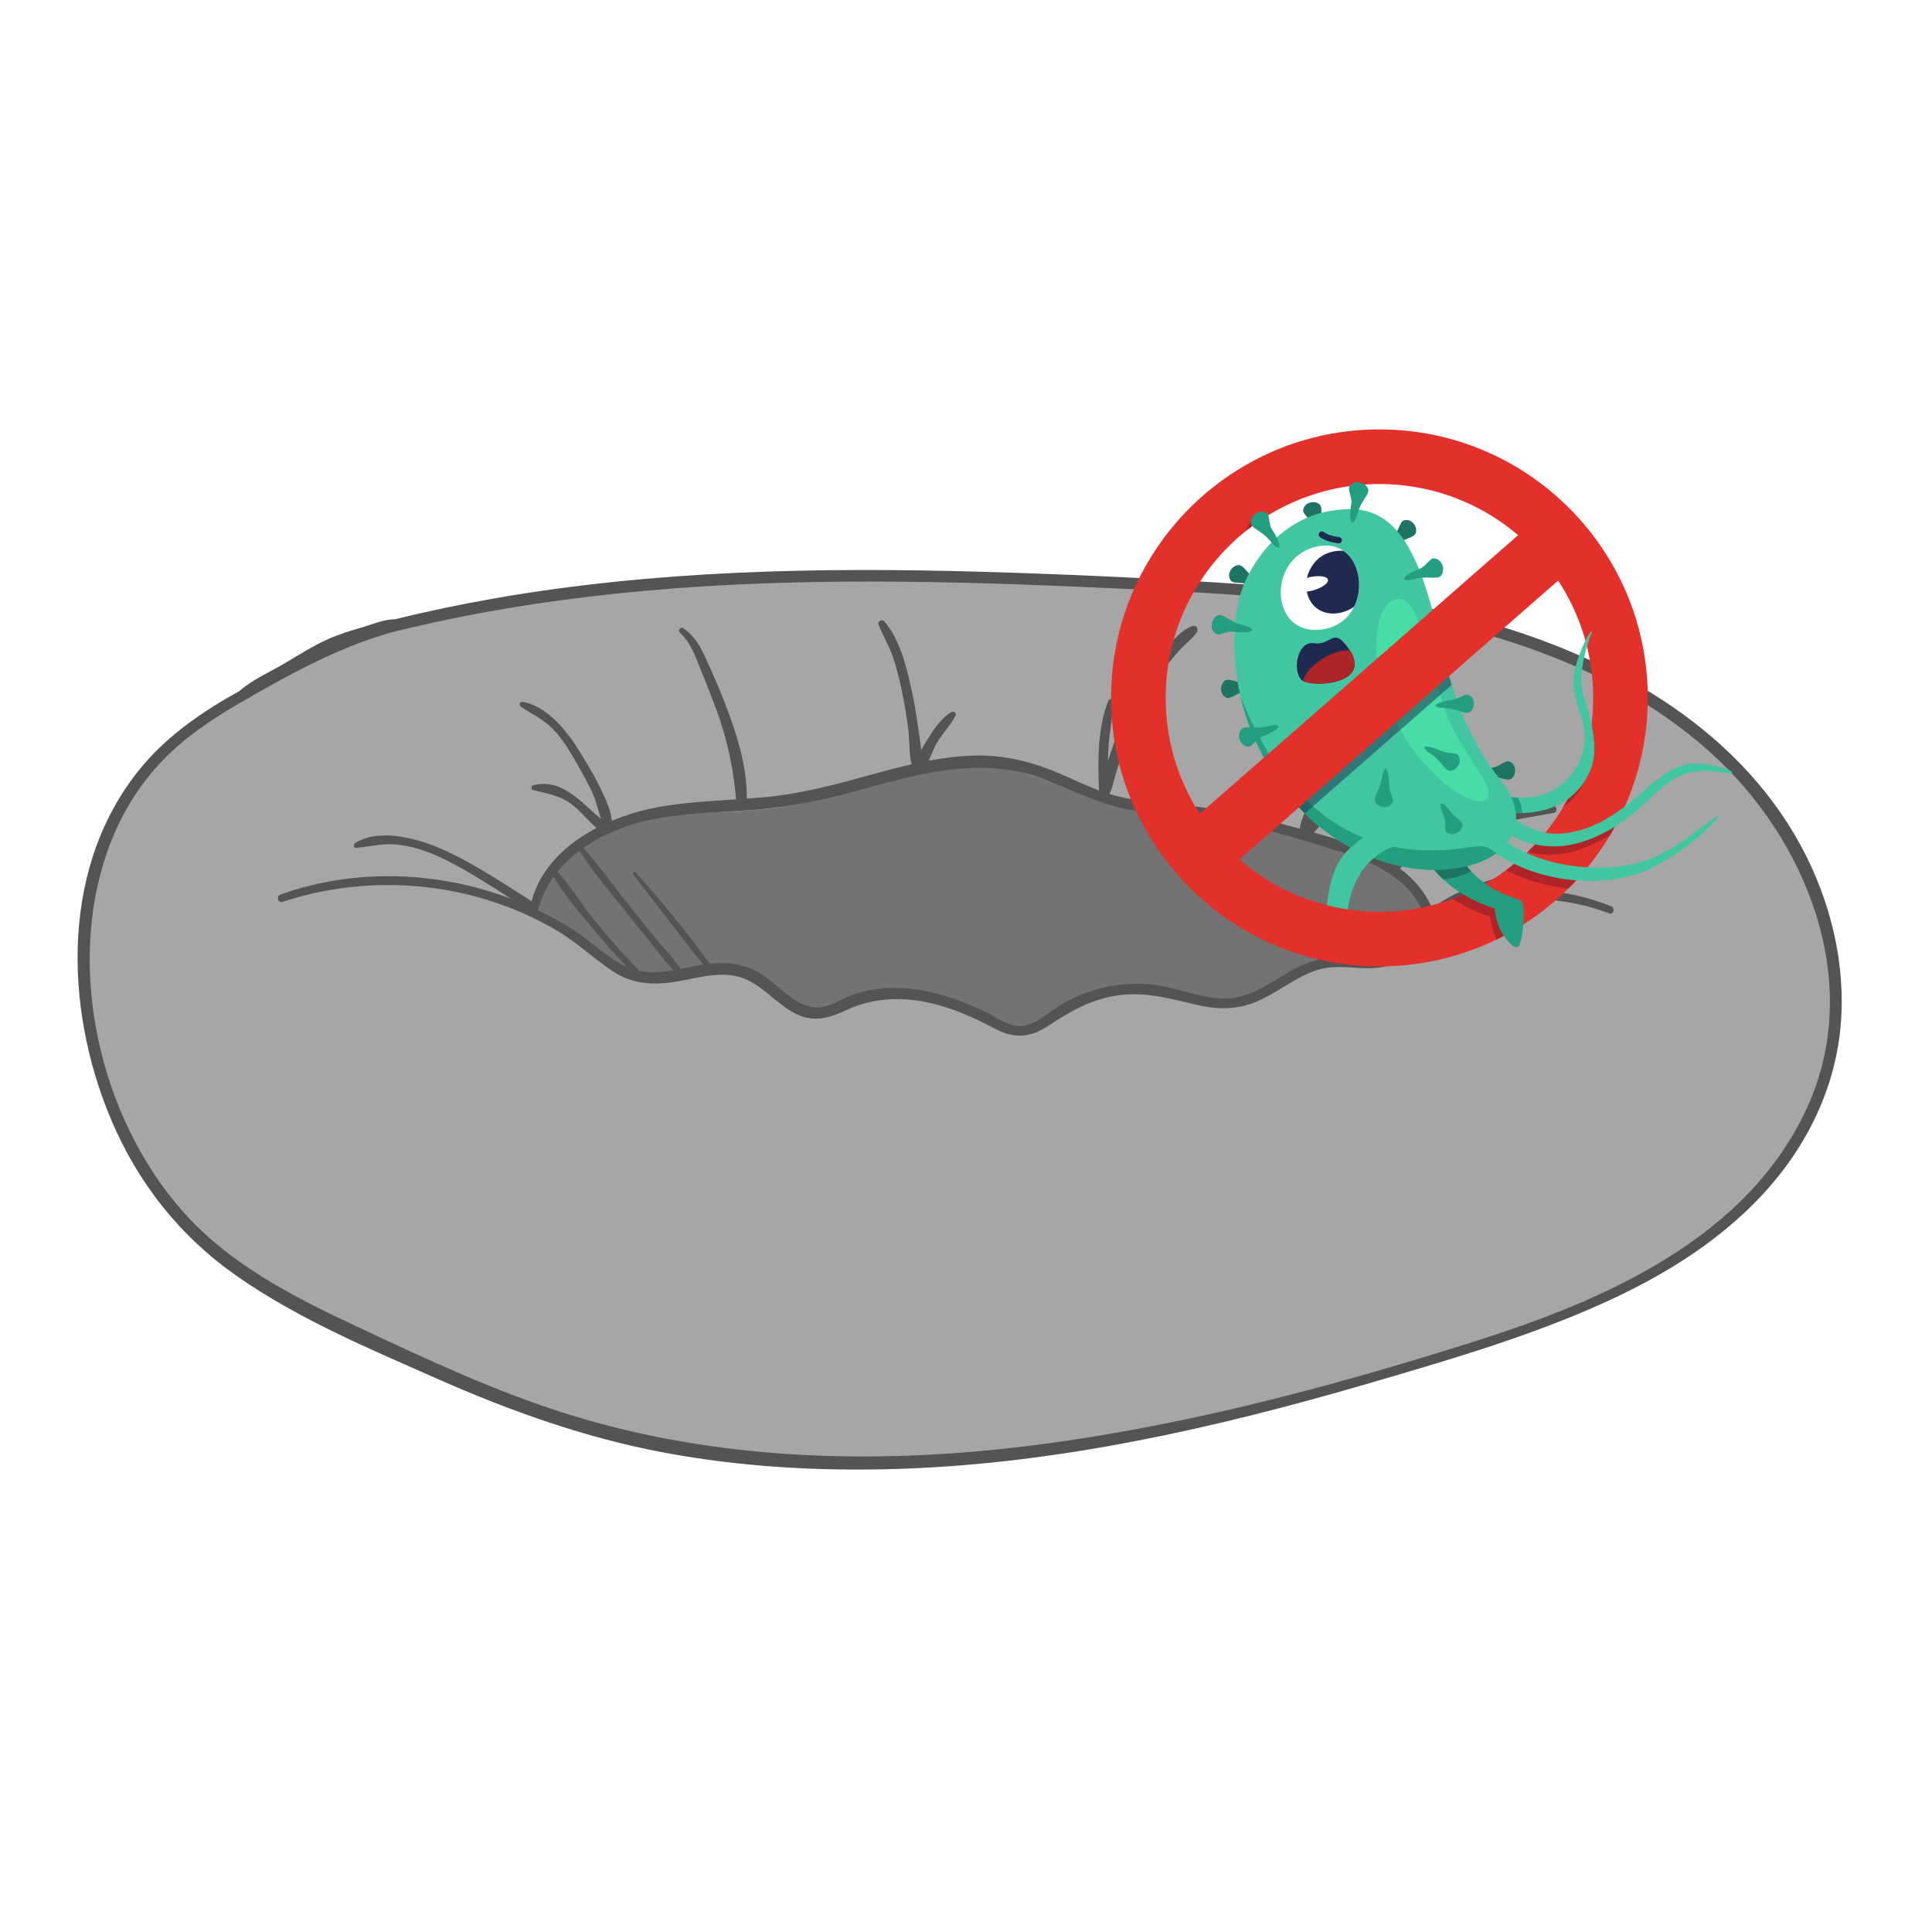
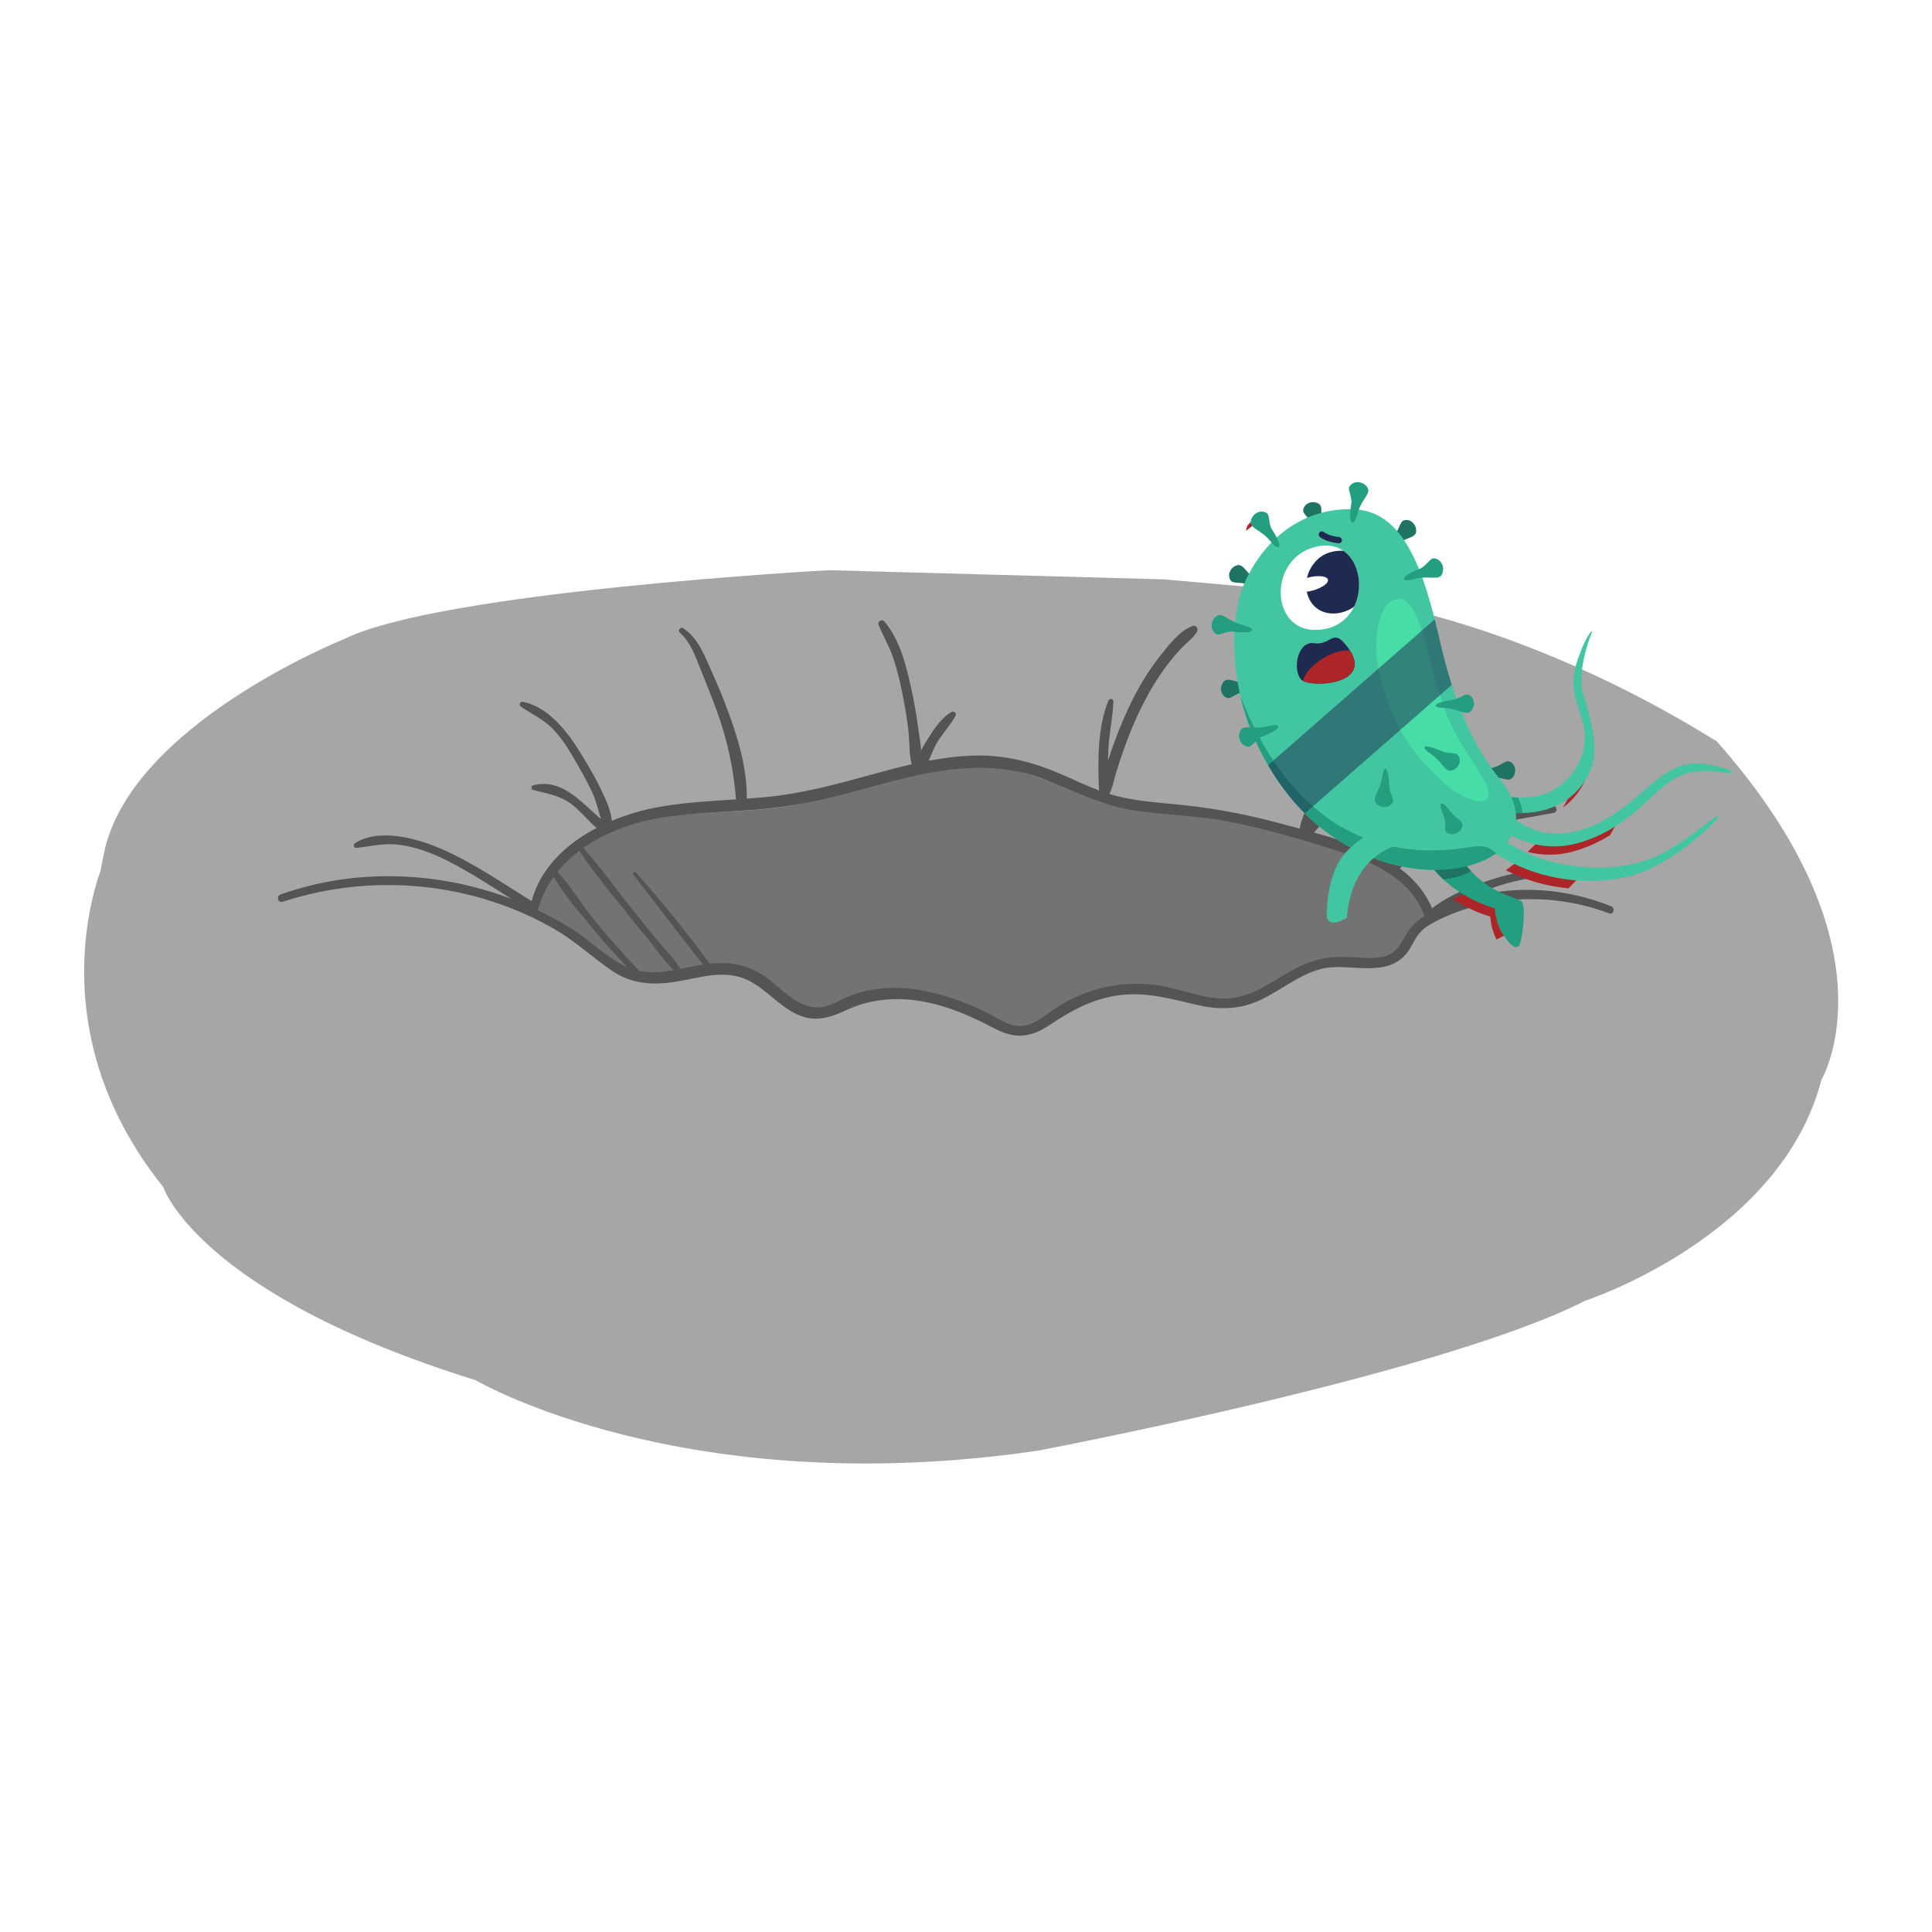
<svg xmlns="http://www.w3.org/2000/svg" width="1000" zoomAndPan="magnify" viewBox="0 0 750 750" height="1000" preserveAspectRatio="xMidYMid meet" version="1.0">
  <defs>
    <clipPath id="f4e75022c5">
      <path d="M 32 221.273 L 714 221.273 L 714 569 L 32 569 Z M 32 221.273 " clip-rule="nonzero" />
    </clipPath>
    <clipPath id="8ea27e052c">
-       <path d="M 30.109 221.273 L 714.949 221.273 L 714.949 570.488 L 30.109 570.488 Z M 30.109 221.273 " clip-rule="nonzero" />
-     </clipPath>
+       </clipPath>
    <clipPath id="5e07800122">
      <path d="M 431.312 166.664 L 640 166.664 L 640 375.164 L 431.312 375.164 Z M 431.312 166.664 " clip-rule="nonzero" />
    </clipPath>
  </defs>
  <rect x="-75" width="900" fill="#ffffff" y="-75" height="900" fill-opacity="1" />
  <rect x="-75" width="900" fill="#ffffff" y="-75" height="900" fill-opacity="1" />
  <g clip-path="url(#f4e75022c5)">
    <path fill="#a6a6a6" d="M 133.449 248.152 C 133.449 248.152 50.277 281.34 40.301 331.5 C 30.32 381.664 40.301 334.734 40.301 334.734 C 40.301 334.734 12.328 397.148 63.406 460.859 C 63.406 460.859 76.77 502.273 184.609 535.777 C 184.609 535.777 265.277 583.309 402.918 563.141 C 402.918 563.141 559.535 533.531 615.363 504.938 C 615.363 504.938 691.262 480.293 707.09 419.145 C 707.09 419.145 737.648 368.023 666.281 287.613 C 666.152 288.293 588.781 235.055 499.355 229.117 L 451.891 224.91 L 321.793 221.352 C 321.793 221.352 170.824 229.488 133.449 248.152 " fill-opacity="1" fill-rule="nonzero" />
  </g>
  <path fill="#737373" d="M 555.113 351.941 C 548.754 342.223 538.254 336.285 527.836 331.734 C 516.914 326.965 505.438 323.84 493.754 321.562 C 469.918 316.922 445.414 315.465 422.09 308.371 C 409.801 304.629 398.371 298.914 385.43 297.629 C 372.645 296.359 359.715 298.867 347.395 302.117 C 334.816 305.434 322.477 309.684 309.715 312.262 C 296.105 315.008 282.211 314.867 268.422 315.855 C 244.414 317.582 216.191 324.977 206.926 350.016 C 206.098 352.258 207.879 354.004 209.848 354.328 C 210.18 354.855 210.629 355.344 211.227 355.762 C 217.293 360.039 223.367 364.316 229.434 368.594 C 234.73 372.324 240.039 376.828 246.395 378.613 C 258.973 382.148 270.922 373.629 283.555 375.434 C 289.402 376.266 295.172 378.723 299.734 382.484 C 304.023 386.027 307.254 391.031 312.938 392.504 C 319.539 394.223 325.266 390.391 331.137 388.09 C 337.203 385.715 343.691 384.633 350.195 384.797 C 356.754 384.961 363.359 386.457 369.293 389.281 C 374.715 391.855 379.699 395.293 385.418 397.242 C 396.547 401.031 406.742 396.277 416.348 390.859 C 421.16 388.145 426.027 385.219 431.48 384.016 C 437.738 382.641 444.121 384.074 450.211 385.562 C 462.246 388.504 473.527 390.922 485.465 386.195 C 491.57 383.777 497.195 380.395 503.094 377.539 C 509.566 374.41 515.664 373.129 522.871 373.453 C 529.523 373.754 536.41 374.051 542.48 370.797 C 544.953 369.473 547.156 367.5 548.688 365.145 C 549.484 363.906 549.973 362.527 550.59 361.199 C 551.059 360.188 552.273 359.031 550.953 359.188 C 554.301 358.793 557.32 355.312 555.113 351.941 " fill-opacity="1" fill-rule="nonzero" />
  <path fill="#545454" d="M 547.195 360.77 C 544.41 364.449 543.375 368.988 538.676 370.809 C 534.414 372.461 529.52 371.812 525.07 371.555 C 517.203 371.094 510.492 372.051 503.43 375.684 C 495.738 379.641 488.648 385.582 479.953 387.195 C 469.297 389.168 458.852 383.648 448.434 382.332 C 439.512 381.199 430.293 382.242 421.84 385.324 C 417.801 386.801 413.926 388.703 410.32 391.051 C 406.246 393.707 402.18 397.539 397.195 398.219 C 392.059 398.922 387.527 395.328 383.152 393.145 C 378.996 391.074 374.703 389.246 370.312 387.734 C 361.434 384.68 351.883 382.824 342.469 383.711 C 338.469 384.09 334.504 384.895 330.727 386.285 C 326.262 387.93 321.902 391.207 316.992 391.082 C 309.031 390.879 302.809 383.156 296.707 378.938 C 290.203 374.438 283.191 373.23 275.473 374.086 C 266.703 361.781 256.801 350.078 246.91 338.688 C 246.316 338.004 245.398 338.984 245.934 339.664 C 255.016 351.176 263.773 362.988 272.953 374.426 C 270.051 374.887 267.113 375.543 264.164 376.129 C 261.84 372.285 258.414 368.93 255.57 365.477 C 252.219 361.41 248.895 357.32 245.598 353.211 C 239.211 345.242 233.234 336.801 226.488 329.133 C 234.633 323.398 244.504 319.711 254.387 317.859 C 267.531 315.395 280.969 315.332 294.254 314.238 C 306.926 313.195 319.141 310.688 331.387 307.324 C 356.152 300.523 381.254 292.895 406.312 302.848 C 417.805 307.41 428.297 312.902 440.699 314.684 C 453.066 316.465 465.527 316.629 477.82 319.09 C 492.043 321.938 506.07 326.125 519.891 330.492 C 533.223 334.703 547.516 341.145 552.832 355.16 C 552.879 355.289 552.941 355.406 553.008 355.516 C 550.762 356.984 548.762 358.707 547.195 360.77 Z M 247.93 376.867 C 247.887 376.684 247.793 376.5 247.629 376.332 C 241.848 370.281 236.301 364.02 231.016 357.535 C 226.008 351.395 221.746 344.328 216.449 338.445 C 218.902 335.391 221.754 332.68 224.895 330.297 C 230.219 338.48 236.68 346.09 242.758 353.715 C 245.871 357.617 249.008 361.5 252.172 365.363 C 255.168 369.023 258.062 373.32 261.547 376.617 C 256.996 377.414 252.438 377.828 247.93 376.867 Z M 222.578 360.973 C 218.133 358.152 213.516 355.609 208.773 353.344 C 210.121 348.508 212.25 344.188 214.988 340.363 C 218.555 346.934 224.02 353 228.688 358.727 C 233.391 364.496 238.348 370.043 243.477 375.434 C 235.898 372.156 229.375 365.285 222.578 360.973 Z M 625.434 351.816 C 608.066 344.848 589.168 343.438 571.094 348.316 C 574.184 346.746 577.375 345.328 580.801 344.184 C 589.734 341.199 599.031 339.836 608.387 339.039 C 609.414 338.953 609.426 337.512 608.387 337.438 C 598.508 336.738 588.66 338.355 579.246 341.363 C 571.324 343.898 562.645 347.406 555.922 352.613 C 553.285 346.258 548.832 341.145 543.422 337.133 C 550.762 329.84 560.391 325.914 570.191 322.613 C 581.047 318.957 592.047 317.734 603.207 315.543 C 604.863 315.219 604.387 312.766 602.82 312.699 C 590.621 312.172 577.562 315.852 566.203 319.969 C 557.426 323.148 546.18 327.133 540.238 334.965 C 538.277 333.738 536.23 332.629 534.121 331.648 C 526.496 328.098 518.316 325.488 510.09 323.18 C 513.051 319.844 515.926 316.516 519.344 313.574 C 523.539 309.965 528.195 307.102 532.766 304.023 C 533.848 303.293 533.199 301.23 531.816 301.77 C 523.992 304.816 516.188 310.523 510.324 317.137 C 510.391 316.93 510.457 316.723 510.535 316.523 C 511.68 313.398 513.016 310.348 514.512 307.375 C 517.5 301.453 521.004 295.785 525.145 290.602 C 533.406 280.258 543.566 273.422 554.426 266.172 C 555.594 265.391 554.891 263.199 553.406 263.754 C 541.137 268.336 530.168 278.402 522.004 288.387 C 517.738 293.605 513.926 299.234 510.898 305.262 C 509.438 308.164 508.133 311.148 506.973 314.184 C 506.09 316.496 504.855 319.117 504.578 321.676 C 501.469 320.84 498.367 320.031 495.301 319.211 C 481.914 315.625 468.5 313.316 454.703 312.066 C 447.777 311.438 440.809 310.816 434.039 309.152 C 432.895 308.871 431.773 308.543 430.652 308.199 C 431.918 305.852 432.355 302.98 433.121 300.453 C 434.152 297.051 435.266 293.68 436.469 290.332 C 438.543 284.555 440.891 278.879 443.672 273.402 C 446.312 268.207 449.332 263.207 452.828 258.535 C 454.66 256.09 456.609 253.734 458.715 251.52 C 460.695 249.43 463.258 247.672 464.703 245.184 C 465.32 244.113 464.281 242.574 463.023 243 C 457.914 244.738 453.512 250.68 450.242 254.789 C 446.355 259.672 443.062 265.02 440.199 270.559 C 437.312 276.141 434.855 281.949 432.684 287.844 C 431.773 290.32 430.926 292.824 430.105 295.336 C 430.152 293.383 430.227 291.434 430.359 289.48 C 430.762 283.746 432.023 278.051 432.203 272.312 C 432.242 271.102 430.637 271.066 430.242 272.047 C 426.055 282.484 426.113 295.773 426.641 306.836 C 426.641 306.836 426.641 306.836 426.641 306.84 C 422.469 305.293 418.418 303.438 414.359 301.598 C 402.77 296.344 391.324 293.02 378.484 293.309 C 372.418 293.449 366.422 294.203 360.48 295.312 C 361.637 293.027 362.465 290.418 363.73 288.324 C 365.91 284.711 368.902 281.598 370.918 277.918 C 371.453 276.945 370.371 275.801 369.379 276.379 C 365.75 278.492 363.031 282.336 360.82 285.844 C 359.863 287.355 358.598 289.27 357.586 291.277 C 357.355 288.32 356.801 285.324 356.438 282.59 C 355.754 277.402 354.852 272.242 353.715 267.129 C 351.762 258.324 349.289 248.152 343.23 241.176 C 342.398 240.215 340.52 241.234 341.02 242.465 C 342.75 246.688 345.066 250.59 346.578 254.918 C 348.074 259.223 349.137 263.68 350.078 268.129 C 351.148 273.188 351.996 278.293 352.617 283.43 C 353.129 287.691 352.871 292.469 353.891 296.684 C 348.875 297.824 343.895 299.156 338.949 300.527 C 325 304.395 311.203 308.156 296.738 309.48 C 294.457 309.688 292.176 309.863 289.895 310.027 C 290.062 297.258 285.828 284.328 281.277 272.578 C 279.055 266.84 276.559 261.203 274.004 255.605 C 271.891 250.969 269.535 246.711 265.184 243.859 C 264.172 243.195 262.977 244.727 263.887 245.543 C 268.125 249.352 269.934 254.82 272.023 259.969 C 274.172 265.262 276.297 270.574 278.254 275.945 C 282.367 287.234 284.727 298.379 285.75 310.309 C 275.695 310.965 265.629 311.508 255.695 313.293 C 249.73 314.363 243.488 316.141 237.496 318.648 C 237.219 314.738 235.25 310.625 233.684 307.238 C 231.168 301.816 228.027 296.617 224.883 291.543 C 220.062 283.75 212.59 274.305 203.016 272.441 C 201.855 272.215 201.227 273.66 202.215 274.332 C 206.363 277.16 210.688 279.074 214.32 282.699 C 217.965 286.336 220.676 290.703 223.219 295.141 C 225.559 299.223 227.93 303.34 229.91 307.613 C 231.438 310.914 232.188 314.504 233.297 317.918 C 225.559 311.562 218.379 301.984 206.961 304.855 C 206.059 305.086 206.062 306.449 206.961 306.68 C 212.172 308.035 217.094 308.699 221.602 311.984 C 225.312 314.691 228.094 318.453 231.594 321.422 C 219.762 327.602 209.789 336.957 206.379 349.832 C 194.891 342.68 183.418 334.746 170.98 329.391 C 161.785 325.43 147.094 321.363 137.824 327.305 C 137.07 327.785 137.285 329.234 138.32 329.133 C 143.906 328.59 148.918 327.227 154.629 327.902 C 161.332 328.699 167.73 331.121 173.715 334.16 C 182.254 338.496 190.355 343.758 198.457 348.93 C 169.953 338.113 137.836 336.945 108.918 347.246 C 107.16 347.871 107.887 350.668 109.699 350.074 C 144.824 338.582 184.137 342.355 216.078 361.18 C 223.898 365.789 230.363 372.031 237.863 377.035 C 245.348 382.027 253.348 382.484 262.031 381.145 C 270.707 379.805 280.152 376.469 288.77 379.836 C 296.152 382.723 301.238 389.406 308.125 393.137 C 315.387 397.07 321.352 395.473 328.465 392.148 C 337.703 387.828 347.754 386.973 357.758 388.691 C 367.918 390.434 377.172 394.555 386.227 399.332 C 393.836 403.344 399.945 402.863 407.125 398.109 C 415.59 392.504 423.676 387.883 433.922 386.406 C 444.688 384.859 454.223 387.695 464.59 390.086 C 472.93 392.008 480.742 392.023 488.633 388.477 C 496.414 384.977 503.133 379.211 511.305 376.57 C 520.035 373.746 529.043 377.223 537.82 375.172 C 541.441 374.324 544.5 372.375 546.637 369.301 C 548.441 366.711 549.449 363.766 551.73 361.488 C 553.547 359.68 555.852 358.406 558.125 357.27 C 578.402 347.137 603.645 346.527 624.676 354.574 C 626.406 355.234 627.121 352.488 625.434 351.816 " fill-opacity="1" fill-rule="nonzero" />
  <g clip-path="url(#8ea27e052c)">
    <path fill="#545454" d="M 701.664 429.664 C 678.512 480.605 623.035 504.699 572.922 520.586 C 515.633 538.742 456.535 554.449 396.77 561.594 C 338.258 568.59 277.93 566.758 221.316 549.258 C 192.59 540.379 165.211 527.469 138.039 514.727 C 113.699 503.316 89.164 490.805 71.062 470.379 C 38.715 433.883 25.281 375.664 42.09 329.371 C 46.188 318.09 52.215 307.508 60.129 298.469 C 69.09 288.227 80.258 280.375 91.965 273.566 C 109.027 263.652 127.137 253.473 145.984 247.312 C 147.766 246.727 149.559 246.18 151.355 245.641 C 209.359 231.102 269.176 226.176 328.852 225.785 C 359.207 225.586 389.559 226.508 419.883 227.832 C 450.43 229.168 481.059 230.406 511.461 233.816 C 565.777 239.914 622.133 254.605 663.797 291.938 C 701.312 325.551 723.672 381.258 701.664 429.664 Z M 696.562 323.844 C 669.223 277.617 617.914 251.52 567.348 239 C 537.262 231.551 506.301 228.328 475.434 226.324 C 443.738 224.266 411.973 222.844 380.227 221.938 C 317.469 220.148 254.309 221.438 192.32 232.23 C 179.18 234.516 166.121 237.246 153.168 240.422 C 149.227 240.352 144.523 242.383 140.883 243.438 C 136.316 244.762 131.73 246.168 127.375 248.094 C 121.508 250.688 115.984 254.293 110.457 257.531 C 104.824 260.824 97.895 263.887 92.926 268.262 C 79.082 275.93 65.977 284.84 55.734 296.832 C 23.426 334.656 24.609 390.582 43.027 434.375 C 53.527 459.34 70.043 480.145 92.297 495.617 C 116.125 512.18 143.441 523.613 169.875 535.297 C 198.211 547.82 227.168 558.148 257.684 563.871 C 287.586 569.48 318.145 571.195 348.52 570.234 C 410.746 568.266 471.887 554.383 531.438 536.996 C 560.156 528.613 589.27 520.152 616.793 508.32 C 641.938 497.52 665.695 483.738 684.453 463.477 C 701.52 445.039 712.809 421.906 714.66 396.691 C 716.508 371.387 709.422 345.582 696.562 323.844 " fill-opacity="1" fill-rule="nonzero" />
  </g>
  <path fill="#1f7363" d="M 544.91 202.027 C 547.594 201.184 549.977 203.727 549.754 206.328 C 549.527 208.957 545.582 208.547 541.301 211.758 C 536.078 215.68 537.023 212.434 541.516 207.418 C 543.152 205.586 543.52 202.461 544.91 202.027 Z M 505.887 198.066 C 506.242 195.277 509.555 194.18 511.812 195.473 C 514.105 196.781 512.074 200.195 513.191 205.426 C 514.562 211.816 512.016 209.594 509.344 203.414 C 508.375 201.156 505.695 199.512 505.887 198.066 Z M 477.848 225.453 C 476.141 223.215 477.727 220.109 480.242 219.434 C 482.793 218.754 483.742 222.605 488.219 225.539 C 493.684 229.121 490.312 229.332 484.07 226.812 C 481.789 225.898 478.73 226.613 477.848 225.453 Z M 476.34 270.93 C 473.691 269.977 473.332 266.508 475.078 264.578 C 476.852 262.617 479.746 265.336 485.094 265.363 C 491.625 265.398 488.91 267.41 482.301 268.691 C 479.883 269.164 477.707 271.422 476.34 270.93 Z M 585.832 295.578 C 588.488 296.5 588.883 299.969 587.152 301.918 C 585.402 303.895 582.484 301.207 577.129 301.234 C 570.598 301.27 573.289 299.227 579.887 297.883 C 582.301 297.391 584.457 295.102 585.832 295.578 Z M 585.832 295.578 " fill-opacity="1" fill-rule="evenodd" />
  <path fill="#42c6a1" d="M 534.027 322.223 C 534.027 322.223 524.605 327.141 520.574 333.301 C 516.539 339.457 515.266 347.43 515.031 354.492 C 514.789 361.551 522.879 356.223 522.879 356.223 C 522.879 356.223 523.16 334.281 542.16 328.195 C 561.16 322.113 534.027 322.223 534.027 322.223 Z M 534.027 322.223 " fill-opacity="1" fill-rule="evenodd" />
  <g clip-path="url(#5e07800122)">
-     <path fill="#e3302a" d="M 535.488 187.902 C 489.691 187.902 452.504 225.102 452.504 270.926 C 452.504 316.742 489.688 353.945 535.488 353.945 C 581.293 353.945 618.473 316.746 618.473 270.926 C 618.473 225.102 581.293 187.902 535.488 187.902 Z M 535.488 166.695 C 592.984 166.695 639.664 213.398 639.664 270.926 C 639.664 328.445 592.984 375.152 535.488 375.152 C 477.992 375.152 431.312 328.445 431.312 270.926 C 431.312 213.398 477.992 166.695 535.488 166.695 Z M 535.488 166.695 " fill-opacity="1" fill-rule="evenodd" />
-   </g>
+     </g>
  <path fill="#ae2528" d="M 589.652 333.801 C 594.426 336.09 600.25 338.047 607.117 339.121 C 609.289 339.457 611.449 339.707 613.598 339.859 C 612.078 341.582 610.504 343.25 608.875 344.867 C 600.875 344.102 592.492 341.91 584.578 337.848 C 586.324 336.562 588.016 335.215 589.652 333.801 Z M 580.945 364.711 C 578.75 360.57 578.527 355.832 578.527 355.832 C 572.477 354 567.664 351.465 563.949 348.922 C 567.09 347.773 570.148 346.438 573.098 344.93 C 580.789 351.176 587.848 351.664 589.047 353.309 C 589.742 354.27 589.883 356.953 589.734 359.895 C 586.891 361.645 583.961 363.25 580.945 364.711 Z M 483.758 206.023 C 483.754 205.875 483.762 205.719 483.785 205.555 C 484.191 203.051 486.82 201.156 489.227 202.004 C 487.348 203.273 485.523 204.613 483.758 206.023 Z M 615.512 248.879 C 616.262 247.961 616.492 248.301 616.031 249.246 C 615.961 249.395 615.875 249.594 615.773 249.844 C 615.688 249.52 615.598 249.199 615.512 248.879 Z M 616.715 288 C 617.422 292.734 617.441 297.535 615.852 301.633 C 613.992 306.418 610.93 310.484 606.758 313.457 C 611.398 305.699 614.805 297.125 616.715 288 Z M 597.297 326.297 C 599.387 326.75 601.668 326.973 604.094 326.809 C 613.32 326.176 621.41 322.137 629.48 315.902 C 628.117 318.746 626.633 321.516 625.023 324.207 C 621.324 326.512 617.062 328.586 612.012 330.164 C 604.652 332.461 598.125 332.016 593.027 330.723 C 594.504 329.301 595.926 327.828 597.297 326.297 Z M 597.297 326.297 " fill-opacity="1" fill-rule="evenodd" />
  <path fill="#42c6a1" d="M 581.457 314.895 C 581.375 314.879 581.293 314.863 581.211 314.852 C 565.137 312.016 580.43 308.215 580.43 308.215 C 580.43 308.215 580.641 308.281 581.031 308.387 C 582.301 308.734 585.445 309.488 589.344 309.613 C 593.574 309.754 598.688 309.156 603.246 306.516 C 613.297 300.688 616.449 289.629 614.875 282.047 C 613.309 274.473 608.379 267.801 612.367 256.32 C 616.359 244.844 618.82 243.902 617.793 246.027 C 616.766 248.148 612.191 261.48 614.477 269.148 C 616.758 276.816 621.141 289.336 617.609 298.418 C 613.719 308.441 604.547 315.289 590.965 315.633 C 588 315.711 584.828 315.473 581.457 314.895 Z M 581.457 314.895 " fill-opacity="1" fill-rule="evenodd" />
  <path fill="#239e80" d="M 581.031 308.395 C 582.301 308.742 585.445 309.492 589.344 309.617 C 590.414 311.984 590.902 314 590.965 315.637 C 588 315.711 584.828 315.477 581.457 314.898 C 580.602 312.824 580.246 310.469 581.031 308.395 Z M 581.031 308.395 " fill-opacity="1" fill-rule="evenodd" />
  <path fill="#42c6a1" d="M 481.535 270.242 C 477.902 254.254 478.195 236.52 483.715 224.98 C 491.391 208.934 505.758 197.125 525.258 197.68 C 544.98 198.238 552.688 221.16 559.012 249.008 C 564.945 275.137 573.379 291.629 581.922 302 C 586.543 307.605 588.84 313.18 588.504 318.359 C 591.738 320.641 598.055 324.129 605.855 323.594 C 617.32 322.809 627.023 316.766 637.125 307.785 C 647.223 298.805 653.273 294.961 663.258 296.82 C 673.238 298.68 675.039 300.883 669.152 299.969 C 663.27 299.051 655.742 297.961 647.523 303.973 C 639.305 309.984 631.309 321.473 613.77 326.945 C 601.609 330.742 591.711 327.047 586.785 324.422 C 586.324 325.309 585.762 326.176 585.113 327.02 C 590.711 330.734 598.629 334.301 608.883 335.895 C 622.57 338.031 635.957 336.57 646.492 330.641 C 657.027 324.711 667.5 315.141 667.066 316.926 C 666.637 318.707 654.605 330.605 640.227 337.41 C 626.68 343.82 601.758 344.715 581.383 331.789 C 581.148 331.641 580.91 331.484 580.676 331.336 C 570.707 338.625 547.625 341.988 523.223 328.398 C 504.211 317.809 492.555 300.32 485.77 283.801 C 484.039 279.582 482.609 274.992 481.535 270.242 Z M 481.535 270.242 " fill-opacity="1" fill-rule="evenodd" />
  <path fill="#46dda7" d="M 555.078 256.004 C 561.531 280.676 563.328 282.691 574.871 300.676 C 584.5 315.672 569.105 313.07 558.16 301.574 C 555.891 299.184 542.16 288.93 535.664 262.473 C 532.012 247.605 535.773 235.387 540.504 233.098 C 547.875 229.539 551.223 241.27 555.078 256.004 Z M 555.078 256.004 " fill-opacity="1" fill-rule="evenodd" />
  <path fill="#239e80" d="M 560.215 341.32 C 564.148 345.008 570.648 349.703 580.289 352.629 C 580.289 352.629 580.574 358.727 583.703 363.133 C 586.836 367.539 589.062 369.09 590.066 366.281 C 591.07 363.469 592.395 352.301 590.805 350.109 C 589.414 348.199 580.113 347.852 571.109 338.23 C 569.793 336.824 568.48 335.223 567.195 333.383 C 563.879 328.617 562.43 331.805 560.688 332.141 C 557.164 332.82 555.418 335.844 555.418 335.844 C 555.418 335.844 556.906 338.219 560.215 341.32 Z M 560.215 341.32 " fill-opacity="1" fill-rule="evenodd" />
  <path fill="#1f7363" d="M 571.109 338.227 C 569.793 336.816 568.48 335.215 567.195 333.379 C 563.508 328.078 562.512 331.68 560.738 332.445 C 557.691 333.77 555.418 335.832 555.418 335.832 C 555.418 335.832 556.902 338.219 560.211 341.32 C 563.359 341.172 567.477 340.129 571.109 338.227 Z M 571.109 338.227 " fill-opacity="1" fill-rule="evenodd" />
  <path fill="#239e80" d="M 540.801 328.672 C 548.852 330.324 557.789 330.645 567.707 329.266 C 574.969 328.254 577.156 327.629 581.383 331.809 C 581.148 331.66 580.91 331.504 580.676 331.355 C 572.086 337.633 553.762 341.004 533.242 333.117 C 535.32 331.336 537.812 329.801 540.801 328.672 Z M 524.332 329.016 C 523.965 328.816 523.594 328.613 523.227 328.41 C 504.215 317.824 492.562 300.332 485.773 283.812 C 484.039 279.586 482.609 274.992 481.535 270.242 C 489.879 291.797 504.566 315.199 529.215 325.172 C 527.66 326.238 525.934 327.547 524.332 329.016 Z M 524.332 329.016 " fill-opacity="1" fill-rule="evenodd" />
  <path fill="#1e2a4f" d="M 556.961 240.422 C 557.664 243.219 558.344 246.09 559.012 249.016 C 560.398 255.148 561.934 260.746 563.57 265.863 L 506.535 315.777 C 500.789 310.047 496.082 303.633 492.262 297.047 Z M 556.961 240.422 " fill-opacity="0.5" fill-rule="evenodd" />
  <path fill="#ffffff" d="M 521.543 213.828 C 519.121 212.145 516.004 211.352 512.238 211.965 C 492.117 215.223 492.512 245.422 511.352 244.531 C 518.578 244.188 523.273 240.398 525.672 235.512 C 529.328 228.074 527.668 218.094 521.543 213.828 Z M 521.543 213.828 " fill-opacity="1" fill-rule="evenodd" />
  <path fill="#1e2a4f" d="M 507.297 229.68 C 510.324 229.375 514.23 227.715 515.25 226.07 C 516.836 223.508 511.344 223.074 507.359 224.348 C 507.902 221.883 509.18 219.41 511.375 217.258 C 514.027 214.652 517.961 213.57 521.543 213.828 C 527.668 218.09 529.328 228.074 525.676 235.508 C 521.73 238.359 515.527 239.457 511.09 236.074 C 509.18 234.633 507.828 232.324 507.297 229.68 Z M 507.297 229.68 " fill-opacity="1" fill-rule="evenodd" />
  <path fill="#1e2a4f" d="M 521.68 249.43 C 536.211 265.824 508.742 267.312 505.215 263.898 C 501.637 260.426 503.512 248.633 510.227 249.695 C 516.035 250.617 517.391 244.59 521.68 249.43 Z M 521.68 249.43 " fill-opacity="1" fill-rule="evenodd" />
  <path fill="#ae2528" d="M 505.828 264.328 C 507.016 258.965 516.855 251.867 524.047 252.52 C 532.234 265.355 510.746 266.953 505.828 264.328 Z M 505.828 264.328 " fill-opacity="1" fill-rule="evenodd" />
  <path fill="#1e2a4f" d="M 512.355 208.441 C 511.836 207.996 511.781 207.223 512.223 206.711 C 512.664 206.191 513.445 206.137 513.957 206.574 C 513.957 206.574 515.734 208.027 519.824 208.477 C 520.5 208.547 520.988 209.156 520.918 209.832 C 520.84 210.508 520.234 210.996 519.562 210.922 C 514.512 210.367 512.355 208.441 512.355 208.441 Z M 512.355 208.441 " fill-opacity="1" fill-rule="evenodd" />
  <path fill="#239e80" d="M 567.68 320 C 567.805 322.809 564.734 324.457 562.281 323.574 C 559.797 322.68 562.199 321.102 560.191 316.133 C 557.742 310.074 560.215 311.086 563.344 315.328 C 564.805 317.312 567.609 318.543 567.68 320 Z M 491.711 199.152 C 493.043 199.973 492.375 203.453 493.836 205.652 C 498.18 212.207 497.129 214.918 493.066 209.973 C 489.422 205.531 485.098 205.156 485.551 202.355 C 485.996 199.59 489.141 197.57 491.711 199.152 Z M 523.898 188.777 C 525.613 186.289 529.305 186.875 530.828 189.223 C 532.371 191.605 528.566 193.695 527.012 199.223 C 525.285 205.387 523.23 203.336 524.574 195.582 C 525.02 192.98 523.004 190.062 523.898 188.777 Z M 556.629 216.758 C 559.637 216.969 561.016 220.449 559.766 222.953 C 558.508 225.492 554.77 223.277 549.223 224.758 C 543.039 226.41 543.762 223.59 551.117 220.801 C 553.582 219.863 555.07 216.645 556.629 216.758 Z M 472.059 246.098 C 469.52 244.469 469.977 240.758 472.273 239.156 C 474.598 237.531 476.816 241.27 482.395 242.629 C 488.609 244.145 486.629 246.273 478.836 245.191 C 476.219 244.828 473.375 246.945 472.059 246.098 Z M 484.586 289.855 C 481.578 289.613 480.238 286.121 481.512 283.629 C 482.797 281.105 486.512 283.355 492.074 281.934 C 498.273 280.344 497.523 283.152 490.141 285.871 C 487.66 286.781 486.145 289.98 484.586 289.855 Z M 570 269.691 C 572.605 270.762 572.805 274.238 570.973 276.094 C 569.117 277.969 566.348 275.129 561.008 274.867 C 554.48 274.543 557.285 272.652 563.945 271.668 C 566.375 271.309 568.652 269.145 570 269.691 Z M 566.023 293.188 C 567.668 295.469 566.008 298.535 563.473 299.137 C 560.906 299.75 560.051 295.875 555.656 292.824 C 550.289 289.102 553.664 288.977 559.84 291.656 C 562.098 292.641 565.172 292.008 566.023 293.188 Z M 540.637 311.5 C 539.289 313.973 535.812 313.793 534.168 311.77 C 532.504 309.719 535.633 307.277 536.484 301.992 C 537.52 295.543 539.094 298.535 539.34 305.266 C 539.434 307.723 541.336 310.223 540.637 311.5 Z M 540.637 311.5 " fill-opacity="1" fill-rule="evenodd" />
-   <path fill="#e3302a" d="M 458.32 322.414 L 597.938 200.215 L 613.402 217.898 L 473.785 340.098 Z M 458.32 322.414 " fill-opacity="1" fill-rule="evenodd" />
</svg>